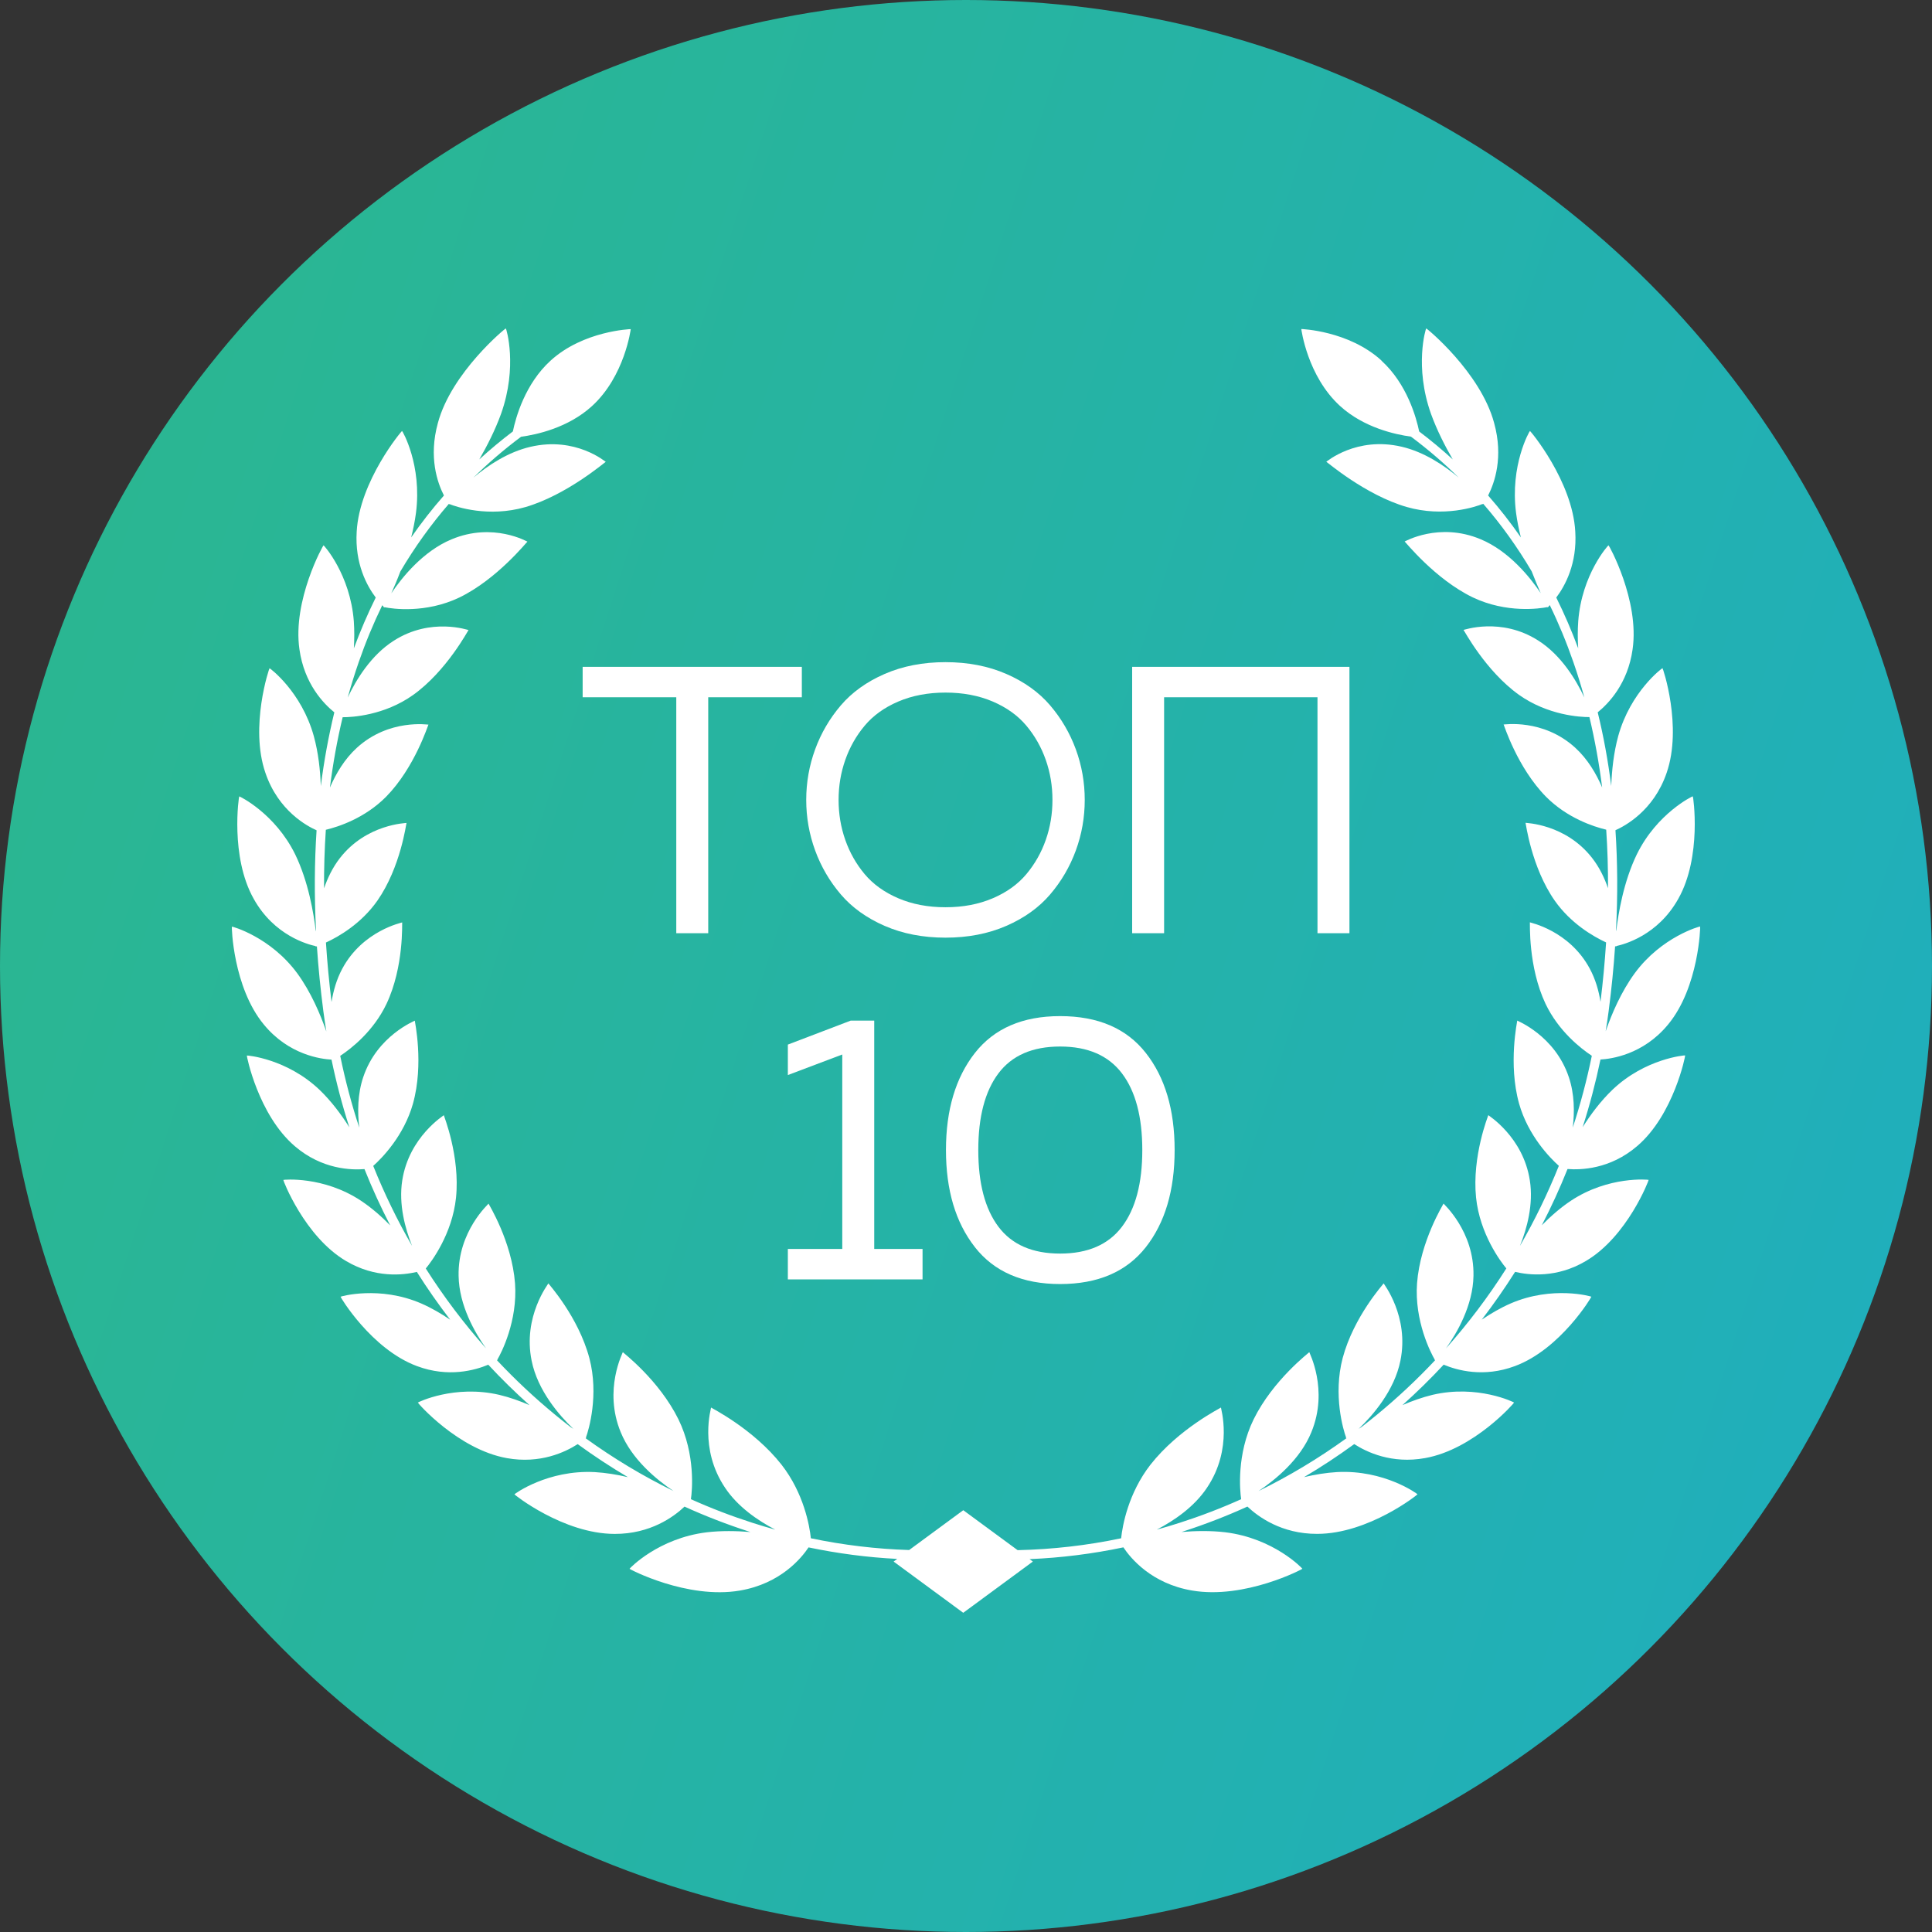
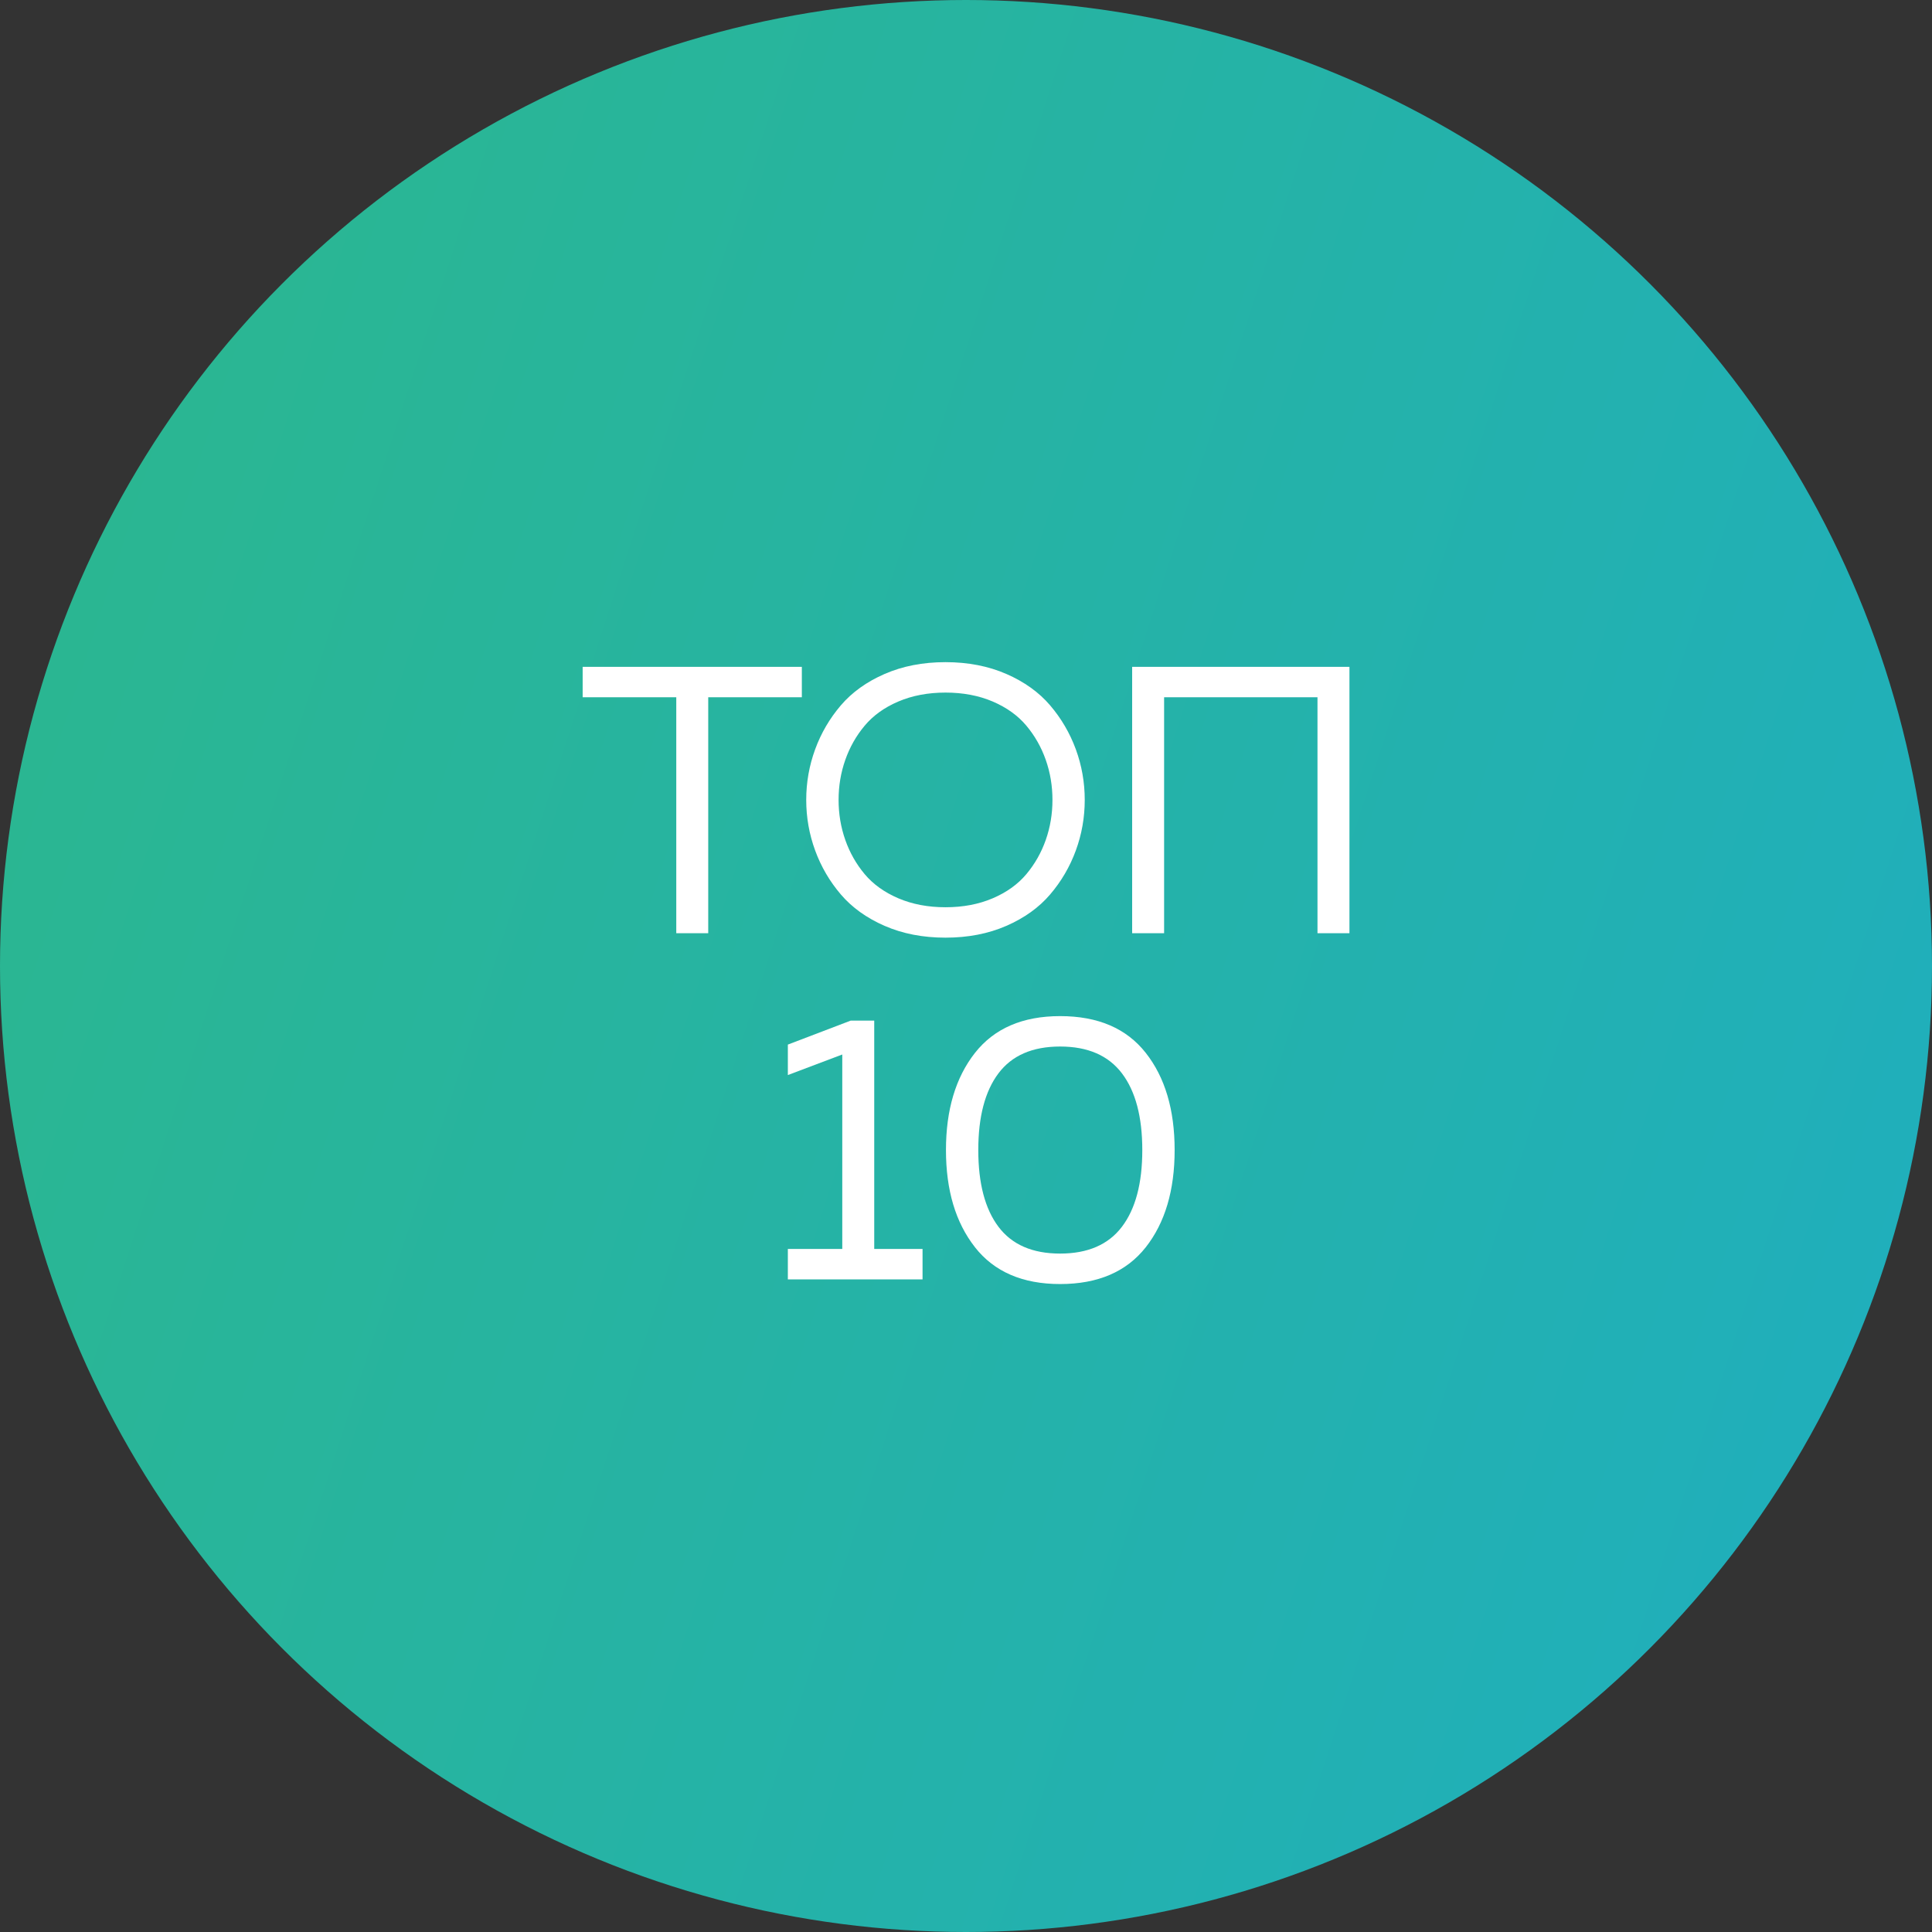
<svg xmlns="http://www.w3.org/2000/svg" width="100" height="100" viewBox="0 0 100 100" fill="none">
  <rect x="0" y="0" width="100" height="100" fill="#333333" stroke="none" />
  <circle cx="50" cy="50" r="50" fill="url(#paint0_linear_2793_361)" />
-   <path d="M71.505 18.669C72.83 19.876 73.309 21.622 73.456 22.333C74.061 22.791 74.641 23.274 75.194 23.779C74.785 23.073 74.373 22.262 74.07 21.427C73.194 18.972 73.798 17.002 73.82 17C73.827 16.972 76.631 19.271 77.335 21.889C77.827 23.666 77.359 24.99 77.025 25.647C77.63 26.336 78.194 27.06 78.72 27.817C78.616 27.403 78.528 26.976 78.471 26.547C78.15 24.074 79.169 22.307 79.189 22.309C79.199 22.281 81.395 24.906 81.536 27.518C81.637 29.175 81.011 30.318 80.552 30.929C80.97 31.772 81.349 32.649 81.687 33.558C81.659 33.098 81.655 32.624 81.689 32.155C81.872 29.733 83.237 28.22 83.256 28.224C83.269 28.198 84.869 31.074 84.503 33.608C84.253 35.393 83.25 36.421 82.697 36.869C82.998 38.098 83.231 39.37 83.397 40.684C83.427 39.88 83.523 38.965 83.759 38.098C84.397 35.796 86.035 34.576 86.05 34.585C86.067 34.561 87.09 37.606 86.267 39.997C85.593 41.978 84.084 42.762 83.616 42.972C83.725 44.624 83.737 46.338 83.647 48.108L83.655 48.204C83.766 47.261 84.039 45.627 84.722 44.221C85.762 42.097 87.604 41.206 87.619 41.217C87.638 41.195 88.102 44.335 86.869 46.52C85.805 48.427 84.061 48.878 83.662 48.967C83.66 48.984 83.659 48.991 83.659 48.991C83.659 48.991 83.642 48.988 83.612 48.978L83.597 48.982C83.523 50.079 83.412 51.197 83.263 52.337C83.217 52.686 83.166 53.035 83.109 53.381C83.417 52.489 83.906 51.342 84.613 50.375C86.005 48.481 87.985 47.944 87.998 47.955C88.018 47.937 87.936 51.089 86.349 53.017C85.049 54.606 83.367 54.81 82.84 54.84C82.593 56.03 82.285 57.2 81.917 58.343C82.329 57.69 82.849 56.99 83.466 56.4C85.162 54.786 87.214 54.615 87.223 54.628C87.248 54.613 86.637 57.701 84.741 59.32C83.33 60.533 81.802 60.56 81.135 60.508C80.738 61.504 80.292 62.475 79.802 63.422C80.248 62.969 80.757 62.517 81.312 62.148C83.267 60.856 85.326 61.058 85.333 61.071C85.359 61.06 84.236 64.005 82.082 65.271C80.567 66.168 79.124 65.999 78.421 65.832C77.884 66.682 77.309 67.506 76.696 68.305C77.16 67.991 77.667 67.694 78.196 67.464C80.359 66.53 82.363 67.102 82.368 67.117C82.396 67.109 80.777 69.833 78.41 70.709C76.789 71.314 75.415 70.926 74.724 70.635C74.048 71.363 73.335 72.061 72.591 72.728C73.087 72.514 73.616 72.325 74.15 72.196C76.477 71.652 78.363 72.581 78.369 72.596C78.4 72.592 76.299 75.017 73.764 75.47C72.037 75.784 70.738 75.16 70.095 74.746C69.252 75.36 68.387 75.932 67.496 76.456C68.049 76.326 68.632 76.227 69.21 76.194C71.653 76.066 73.367 77.326 73.369 77.343C73.404 77.345 70.836 79.391 68.181 79.393C66.328 79.399 65.118 78.502 64.566 77.98C63.472 78.478 62.351 78.91 61.204 79.28L61.153 79.296C61.883 79.235 62.665 79.222 63.411 79.309C65.931 79.616 67.41 81.181 67.41 81.198C67.446 81.205 64.43 82.794 61.699 82.325C59.594 81.968 58.517 80.648 58.146 80.091C56.541 80.429 54.92 80.632 53.29 80.7L53.461 80.826L49.857 83.478L46.253 80.826L46.441 80.689C44.902 80.611 43.37 80.41 41.851 80.093C41.48 80.648 40.403 81.968 38.297 82.327C35.566 82.796 32.551 81.207 32.586 81.2C32.586 81.183 34.066 79.618 36.586 79.311C37.332 79.224 38.114 79.237 38.843 79.298L38.793 79.282C37.646 78.912 36.524 78.48 35.431 77.982C34.879 78.504 33.669 79.4 31.816 79.395C29.162 79.393 26.595 77.347 26.628 77.345C26.63 77.328 28.342 76.068 30.787 76.196C31.363 76.229 31.946 76.326 32.501 76.458C31.611 75.932 30.744 75.362 29.901 74.748C29.261 75.16 27.959 75.784 26.233 75.472C23.7 75.019 21.598 72.596 21.628 72.597C21.632 72.583 23.52 71.654 25.846 72.198C26.383 72.326 26.91 72.514 27.406 72.729C26.661 72.063 25.948 71.365 25.273 70.637C24.582 70.926 23.208 71.314 21.587 70.711C19.22 69.835 17.599 67.111 17.628 67.118C17.634 67.103 19.639 66.532 21.8 67.466C22.33 67.696 22.837 67.993 23.301 68.307C22.688 67.508 22.112 66.684 21.576 65.834C20.872 66.001 19.431 66.17 17.916 65.273C15.761 64.007 14.637 61.062 14.665 61.073C14.673 61.06 16.732 60.858 18.685 62.15C19.242 62.521 19.753 62.972 20.198 63.427C19.708 62.48 19.262 61.507 18.865 60.512C18.2 60.566 16.67 60.538 15.259 59.326C13.364 57.707 12.753 54.619 12.777 54.634C12.786 54.621 14.838 54.792 16.535 56.405C17.151 56.996 17.671 57.697 18.083 58.351C17.714 57.207 17.406 56.036 17.159 54.846C16.633 54.816 14.951 54.613 13.65 53.022C12.062 51.095 11.98 47.942 12.003 47.961C12.014 47.95 13.993 48.488 15.387 50.38C16.095 51.349 16.581 52.499 16.891 53.388C16.836 53.041 16.784 52.692 16.737 52.341C16.589 51.203 16.477 50.083 16.403 48.986L16.388 48.982C16.358 48.991 16.344 48.995 16.342 48.995C16.34 48.997 16.34 48.988 16.338 48.971C15.941 48.884 14.195 48.432 13.132 46.524C11.901 44.338 12.365 41.199 12.383 41.221C12.396 41.212 14.238 42.101 15.28 44.225C15.963 45.633 16.236 47.27 16.347 48.213C16.349 48.182 16.351 48.147 16.355 48.113C16.266 46.344 16.277 44.63 16.386 42.976C15.918 42.768 14.409 41.984 13.737 40.001C12.912 37.61 13.937 34.565 13.952 34.589C13.969 34.581 15.605 35.799 16.243 38.102C16.481 38.969 16.578 39.884 16.605 40.688C16.773 39.374 17.006 38.1 17.305 36.871C16.752 36.423 15.749 35.397 15.499 33.61C15.131 31.076 16.734 28.2 16.747 28.226C16.765 28.222 18.128 29.735 18.314 32.157C18.347 32.624 18.343 33.098 18.316 33.558C18.653 32.649 19.03 31.772 19.448 30.929C18.989 30.32 18.362 29.175 18.462 27.518C18.605 24.906 20.8 22.279 20.811 22.309C20.831 22.307 21.851 24.072 21.531 26.547C21.474 26.976 21.387 27.403 21.282 27.817C21.808 27.06 22.372 26.336 22.978 25.647C22.642 24.99 22.174 23.666 22.666 21.889C23.371 19.273 26.175 16.972 26.182 17C26.205 17.002 26.808 18.972 25.932 21.427C25.627 22.264 25.217 23.073 24.808 23.779C25.362 23.272 25.941 22.79 26.546 22.331C26.693 21.618 27.172 19.874 28.496 18.668C30.197 17.115 32.647 17.035 32.647 17.035C32.647 17.035 32.341 19.468 30.64 21.02C29.404 22.147 27.772 22.498 26.971 22.606C26.093 23.261 25.271 23.968 24.502 24.724C25.263 24.084 26.297 23.397 27.447 23.129C29.812 22.572 31.359 23.922 31.353 23.905C31.322 23.909 29.333 25.625 27.194 26.247C25.276 26.796 23.618 26.235 23.262 26.091C23.254 26.1 23.251 26.107 23.251 26.107C23.253 26.107 23.247 26.098 23.234 26.079C22.298 27.16 21.459 28.33 20.722 29.581C20.556 30.02 20.391 30.406 20.254 30.71C20.811 29.878 21.904 28.529 23.364 27.919C25.531 27.008 27.308 28.048 27.3 28.035C27.272 28.04 25.731 29.979 23.778 30.926C22.027 31.765 20.291 31.51 19.912 31.431C19.907 31.442 19.905 31.447 19.905 31.449C19.907 31.449 19.897 31.44 19.883 31.425C19.853 31.418 19.838 31.414 19.836 31.412C19.834 31.412 19.838 31.405 19.845 31.388C19.829 31.371 19.808 31.351 19.786 31.327C19.329 32.266 18.923 33.246 18.568 34.27C18.36 34.869 18.171 35.48 17.998 36.104C18.423 35.202 19.199 33.913 20.382 33.163C22.317 31.924 24.259 32.626 24.251 32.611C24.229 32.621 23.121 34.728 21.385 35.97C19.894 37.032 18.215 37.127 17.736 37.123C17.454 38.297 17.235 39.511 17.077 40.764C17.385 40.046 17.833 39.288 18.47 38.707C20.144 37.179 22.185 37.519 22.176 37.506C22.155 37.521 21.468 39.734 19.979 41.245C18.889 42.342 17.536 42.79 16.865 42.95C16.799 43.937 16.767 44.947 16.773 45.98C16.958 45.438 17.222 44.894 17.591 44.418C18.977 42.634 21.052 42.604 21.041 42.595C21.024 42.612 20.744 44.881 19.532 46.62C18.698 47.807 17.538 48.479 16.871 48.785C16.936 49.793 17.032 50.82 17.161 51.864C17.252 51.286 17.421 50.692 17.712 50.148C18.778 48.152 20.829 47.753 20.817 47.744C20.803 47.762 20.917 50.027 20.007 51.956C19.337 53.368 18.191 54.268 17.61 54.651C17.868 55.915 18.198 57.157 18.596 58.368C18.499 57.56 18.507 56.626 18.8 55.755C19.52 53.596 21.485 52.837 21.47 52.829C21.461 52.848 21.953 55.055 21.375 57.126C20.906 58.791 19.764 59.952 19.318 60.347C19.892 61.777 20.562 63.16 21.329 64.486C20.969 63.591 20.627 62.332 20.82 61.101C21.171 58.834 22.987 57.729 22.972 57.723C22.966 57.744 23.823 59.836 23.603 61.994C23.407 63.869 22.335 65.302 22.038 65.657C22.965 67.115 24.006 68.498 25.157 69.792C24.587 68.994 23.761 67.568 23.737 66.04C23.691 63.724 25.304 62.304 25.287 62.3C25.286 62.322 26.492 64.244 26.658 66.428C26.799 68.377 25.947 70.031 25.739 70.382C25.746 70.39 25.752 70.394 25.752 70.394C25.752 70.392 25.742 70.397 25.724 70.408C26.665 71.411 27.673 72.356 28.747 73.238C29.005 73.45 29.266 73.658 29.528 73.86C29.58 73.894 29.63 73.925 29.677 73.957C28.956 73.272 27.826 71.975 27.517 70.429C27.048 68.13 28.401 66.43 28.384 66.428C28.386 66.45 29.931 68.145 30.505 70.293C31.01 72.211 30.471 74.014 30.33 74.402C30.34 74.408 30.345 74.412 30.347 74.412C30.347 74.41 30.338 74.419 30.319 74.434L30.315 74.445C31.76 75.49 33.279 76.402 34.861 77.174C33.988 76.595 32.703 75.54 32.129 74.133C31.216 71.924 32.256 69.985 32.237 69.987C32.241 70.007 34.111 71.424 35.117 73.466C36.006 75.286 35.828 77.178 35.761 77.598C36.797 78.064 37.857 78.47 38.942 78.819C39.335 78.946 39.733 79.064 40.128 79.174C39.222 78.702 38.188 77.993 37.534 77.013C36.153 74.967 36.825 72.848 36.805 72.854C36.812 72.874 38.992 73.953 40.453 75.813C41.597 77.28 41.901 78.955 41.97 79.621C43.65 79.972 45.349 80.177 47.057 80.229L49.859 78.168L52.672 80.236C54.471 80.197 56.261 79.993 58.03 79.621C58.099 78.957 58.404 77.282 59.547 75.813C61.009 73.953 63.188 72.874 63.196 72.854C63.175 72.848 63.849 74.969 62.468 77.013C61.814 77.993 60.782 78.702 59.874 79.174C60.272 79.064 60.667 78.946 61.062 78.819C62.147 78.47 63.209 78.064 64.243 77.598C64.176 77.178 63.998 75.286 64.887 73.466C65.894 71.424 67.763 70.009 67.769 69.987C67.748 69.983 68.788 71.922 67.875 74.133C67.301 75.542 66.014 76.595 65.142 77.176C66.724 76.402 68.242 75.49 69.689 74.445L69.685 74.434C69.666 74.417 69.655 74.41 69.655 74.412C69.657 74.412 69.663 74.408 69.672 74.402C69.529 74.014 68.992 72.211 69.496 70.293C70.069 68.145 71.616 66.448 71.618 66.428C71.599 66.428 72.955 68.13 72.485 70.429C72.177 71.975 71.048 73.27 70.327 73.955C70.376 73.923 70.428 73.89 70.481 73.855C70.743 73.652 71.001 73.446 71.258 73.236C72.331 72.354 73.339 71.409 74.28 70.407C74.262 70.395 74.252 70.39 74.252 70.392C74.252 70.392 74.258 70.388 74.266 70.381C74.058 70.03 73.205 68.374 73.346 66.424C73.512 64.24 74.719 62.317 74.717 62.297C74.7 62.3 76.313 63.721 76.267 66.036C76.241 67.568 75.413 68.997 74.843 69.794C75.996 68.498 77.041 67.115 77.968 65.653C77.669 65.301 76.597 63.865 76.401 61.99C76.182 59.834 77.037 57.74 77.034 57.72C77.017 57.725 78.835 58.828 79.184 61.097C79.379 62.332 79.034 63.593 78.673 64.487C79.44 63.16 80.112 61.775 80.686 60.343C80.24 59.948 79.097 58.787 78.627 57.122C78.051 55.053 78.541 52.846 78.532 52.825C78.517 52.833 80.48 53.592 81.202 55.752C81.496 56.622 81.503 57.556 81.406 58.364C81.804 57.151 82.134 55.911 82.392 54.647C81.811 54.263 80.666 53.364 79.995 51.953C79.085 50.024 79.199 47.758 79.186 47.74C79.173 47.749 81.223 48.148 82.29 50.144C82.582 50.687 82.751 51.279 82.842 51.854C82.97 50.811 83.066 49.786 83.131 48.78C82.465 48.471 81.302 47.799 80.471 46.615C79.258 44.875 78.978 42.606 78.961 42.589C78.948 42.599 81.026 42.628 82.411 44.413C82.78 44.886 83.044 45.43 83.23 45.974C83.235 44.944 83.204 43.934 83.137 42.944C82.467 42.784 81.113 42.337 80.023 41.24C78.532 39.728 77.845 37.513 77.827 37.5C77.817 37.513 79.856 37.173 81.533 38.701C82.171 39.283 82.619 40.04 82.927 40.759C82.769 39.505 82.548 38.291 82.268 37.116C81.793 37.12 80.114 37.023 78.62 35.963C76.883 34.721 75.777 32.615 75.751 32.604C75.745 32.619 77.686 31.917 79.622 33.156C80.807 33.907 81.583 35.2 82.006 36.102C81.833 35.476 81.644 34.864 81.434 34.262C81.08 33.241 80.673 32.259 80.216 31.321C80.194 31.345 80.174 31.366 80.157 31.382C80.164 31.397 80.166 31.406 80.166 31.405C80.166 31.406 80.149 31.41 80.121 31.418C80.105 31.434 80.097 31.442 80.099 31.442C80.099 31.442 80.097 31.434 80.092 31.423C79.717 31.501 77.979 31.757 76.226 30.918C74.273 29.973 72.732 28.035 72.704 28.027C72.698 28.042 74.475 27.002 76.64 27.912C78.1 28.521 79.191 29.869 79.748 30.701C79.611 30.396 79.448 30.012 79.28 29.574C78.543 28.321 77.706 27.153 76.768 26.072C76.755 26.091 76.75 26.102 76.752 26.102C76.752 26.102 76.748 26.094 76.74 26.085C76.386 26.23 74.726 26.793 72.808 26.241C70.669 25.621 68.68 23.905 68.649 23.9C68.645 23.916 70.192 22.567 72.557 23.124C73.707 23.393 74.741 24.08 75.502 24.72C74.733 23.963 73.909 23.257 73.031 22.6C72.231 22.492 70.599 22.142 69.362 21.015C67.661 19.462 67.355 17.03 67.355 17.03C67.355 17.03 69.806 17.11 71.506 18.662L71.505 18.669Z" fill="white" />
  <path d="M30.158 34.516H41.503V36.09H36.658V48.303H35.004V36.09H30.158V34.516Z" fill="white" />
  <path d="M42.193 44.023C41.885 43.182 41.73 42.309 41.73 41.403C41.73 40.497 41.885 39.624 42.193 38.783C42.501 37.942 42.945 37.185 43.522 36.509C44.1 35.833 44.855 35.291 45.787 34.884C46.719 34.478 47.77 34.273 48.938 34.273C50.106 34.273 51.157 34.478 52.089 34.884C53.021 35.291 53.777 35.833 54.354 36.509C54.932 37.185 55.375 37.944 55.684 38.783C55.992 39.624 56.146 40.497 56.146 41.403C56.146 42.309 55.992 43.182 55.684 44.023C55.375 44.864 54.932 45.622 54.354 46.297C53.777 46.973 53.021 47.516 52.089 47.922C51.157 48.329 50.106 48.533 48.938 48.533C47.77 48.533 46.719 48.329 45.787 47.922C44.855 47.516 44.1 46.973 43.522 46.297C42.945 45.622 42.501 44.862 42.193 44.023ZM54.13 43.472C54.36 42.814 54.475 42.126 54.475 41.403C54.475 40.681 54.36 39.992 54.13 39.335C53.899 38.678 53.565 38.087 53.125 37.562C52.685 37.036 52.104 36.62 51.382 36.31C50.659 36.002 49.844 35.848 48.94 35.848C48.034 35.848 47.221 36.002 46.498 36.31C45.776 36.618 45.195 37.036 44.755 37.562C44.315 38.087 43.981 38.678 43.751 39.335C43.52 39.992 43.405 40.681 43.405 41.403C43.405 42.126 43.52 42.814 43.751 43.472C43.981 44.129 44.315 44.719 44.755 45.245C45.195 45.77 45.776 46.186 46.498 46.496C47.221 46.804 48.034 46.959 48.94 46.959C49.846 46.959 50.659 46.804 51.382 46.496C52.104 46.188 52.685 45.77 53.125 45.245C53.565 44.719 53.899 44.129 54.13 43.472Z" fill="white" />
  <path d="M60.254 48.303H58.6V34.516H69.847V48.303H68.193V36.09H60.254V48.303Z" fill="white" />
  <path d="M44.029 52.828H45.25V64.646H47.751V66.221H40.779V64.646H43.596V54.581L40.779 55.645V54.068L44.029 52.828Z" fill="white" />
  <path d="M50.459 64.549C49.461 63.275 48.963 61.601 48.963 59.527C48.963 57.453 49.462 55.778 50.459 54.504C51.458 53.231 52.929 52.594 54.871 52.594C56.828 52.594 58.304 53.227 59.303 54.495C60.302 55.763 60.799 57.44 60.799 59.527C60.799 61.615 60.3 63.292 59.303 64.56C58.304 65.826 56.828 66.462 54.871 66.462C52.927 66.462 51.456 65.825 50.459 64.551V64.549ZM58.072 63.496C58.774 62.57 59.125 61.248 59.125 59.527C59.125 57.807 58.774 56.483 58.072 55.557C57.37 54.631 56.303 54.168 54.871 54.168C53.439 54.168 52.376 54.631 51.679 55.557C50.983 56.483 50.636 57.806 50.636 59.527C50.636 61.246 50.983 62.57 51.679 63.496C52.376 64.423 53.439 64.885 54.871 64.885C56.303 64.885 57.37 64.423 58.072 63.496Z" fill="white" />
  <defs>
    <linearGradient id="paint0_linear_2793_361" x1="-4.02489e-07" y1="20.13" x2="102.039" y2="53.192" gradientUnits="userSpaceOnUse">
      <stop stop-color="#2BB78F" />
      <stop offset="1" stop-color="#20AFBB" />
    </linearGradient>
  </defs>
</svg>